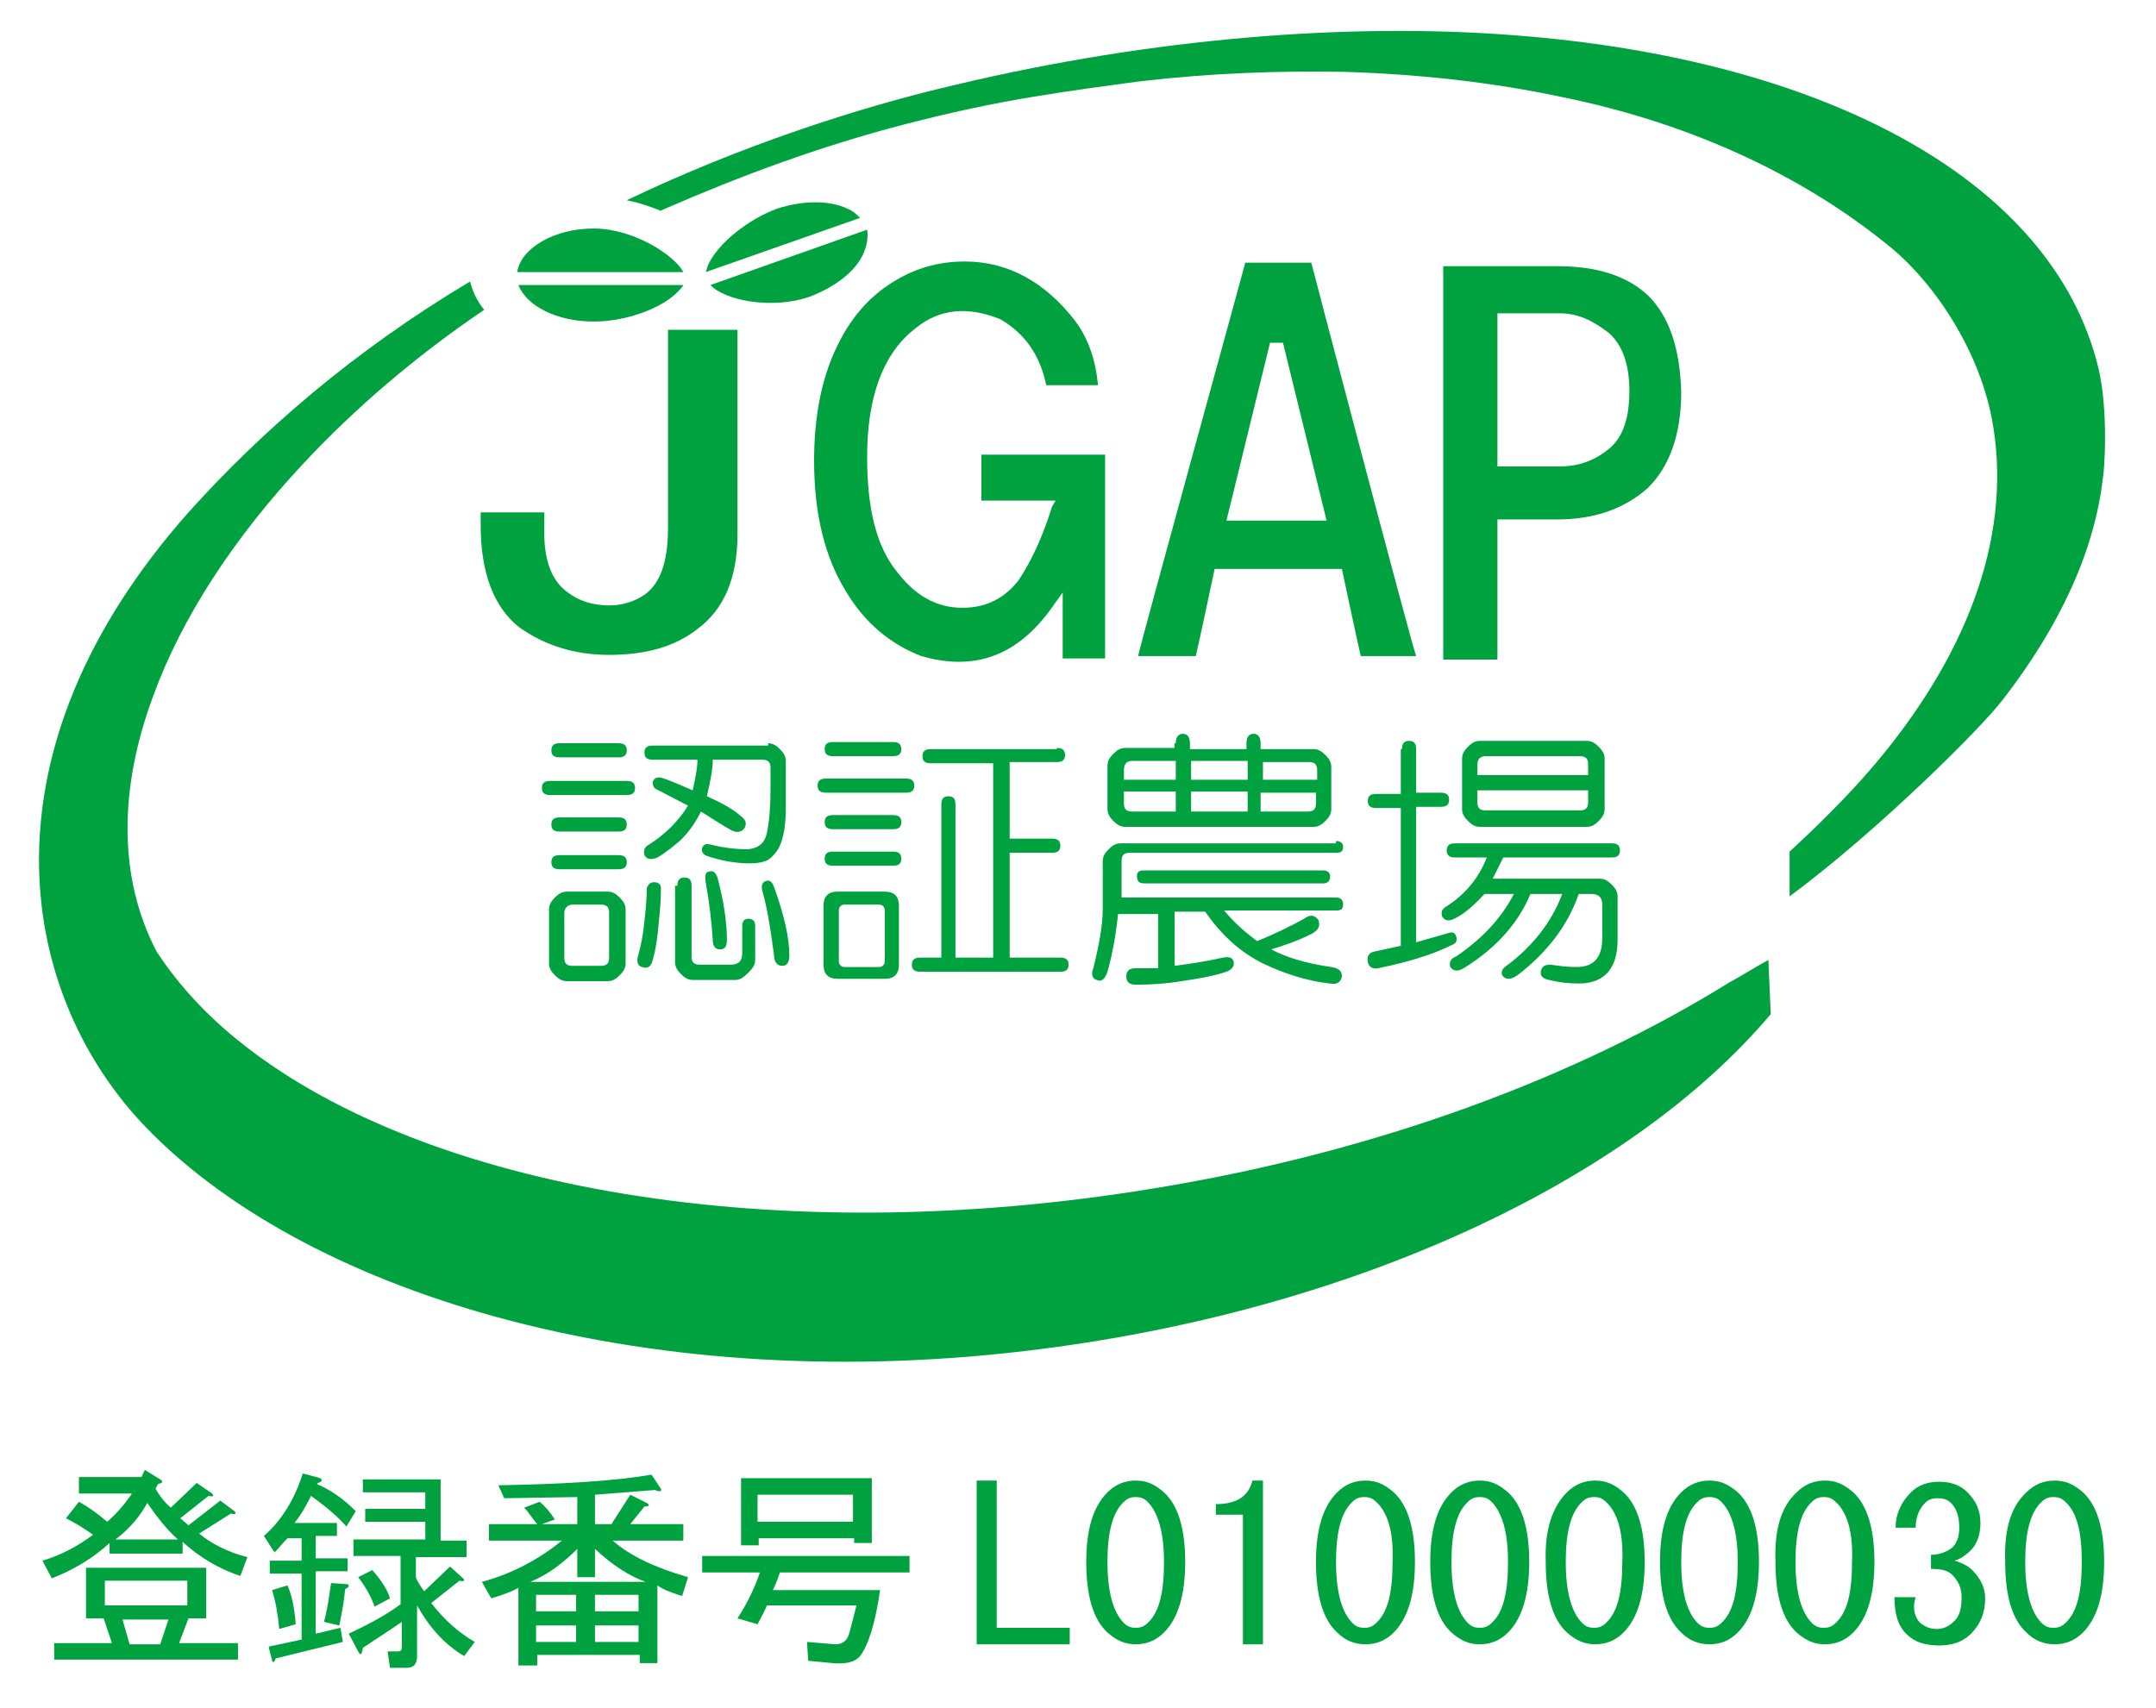
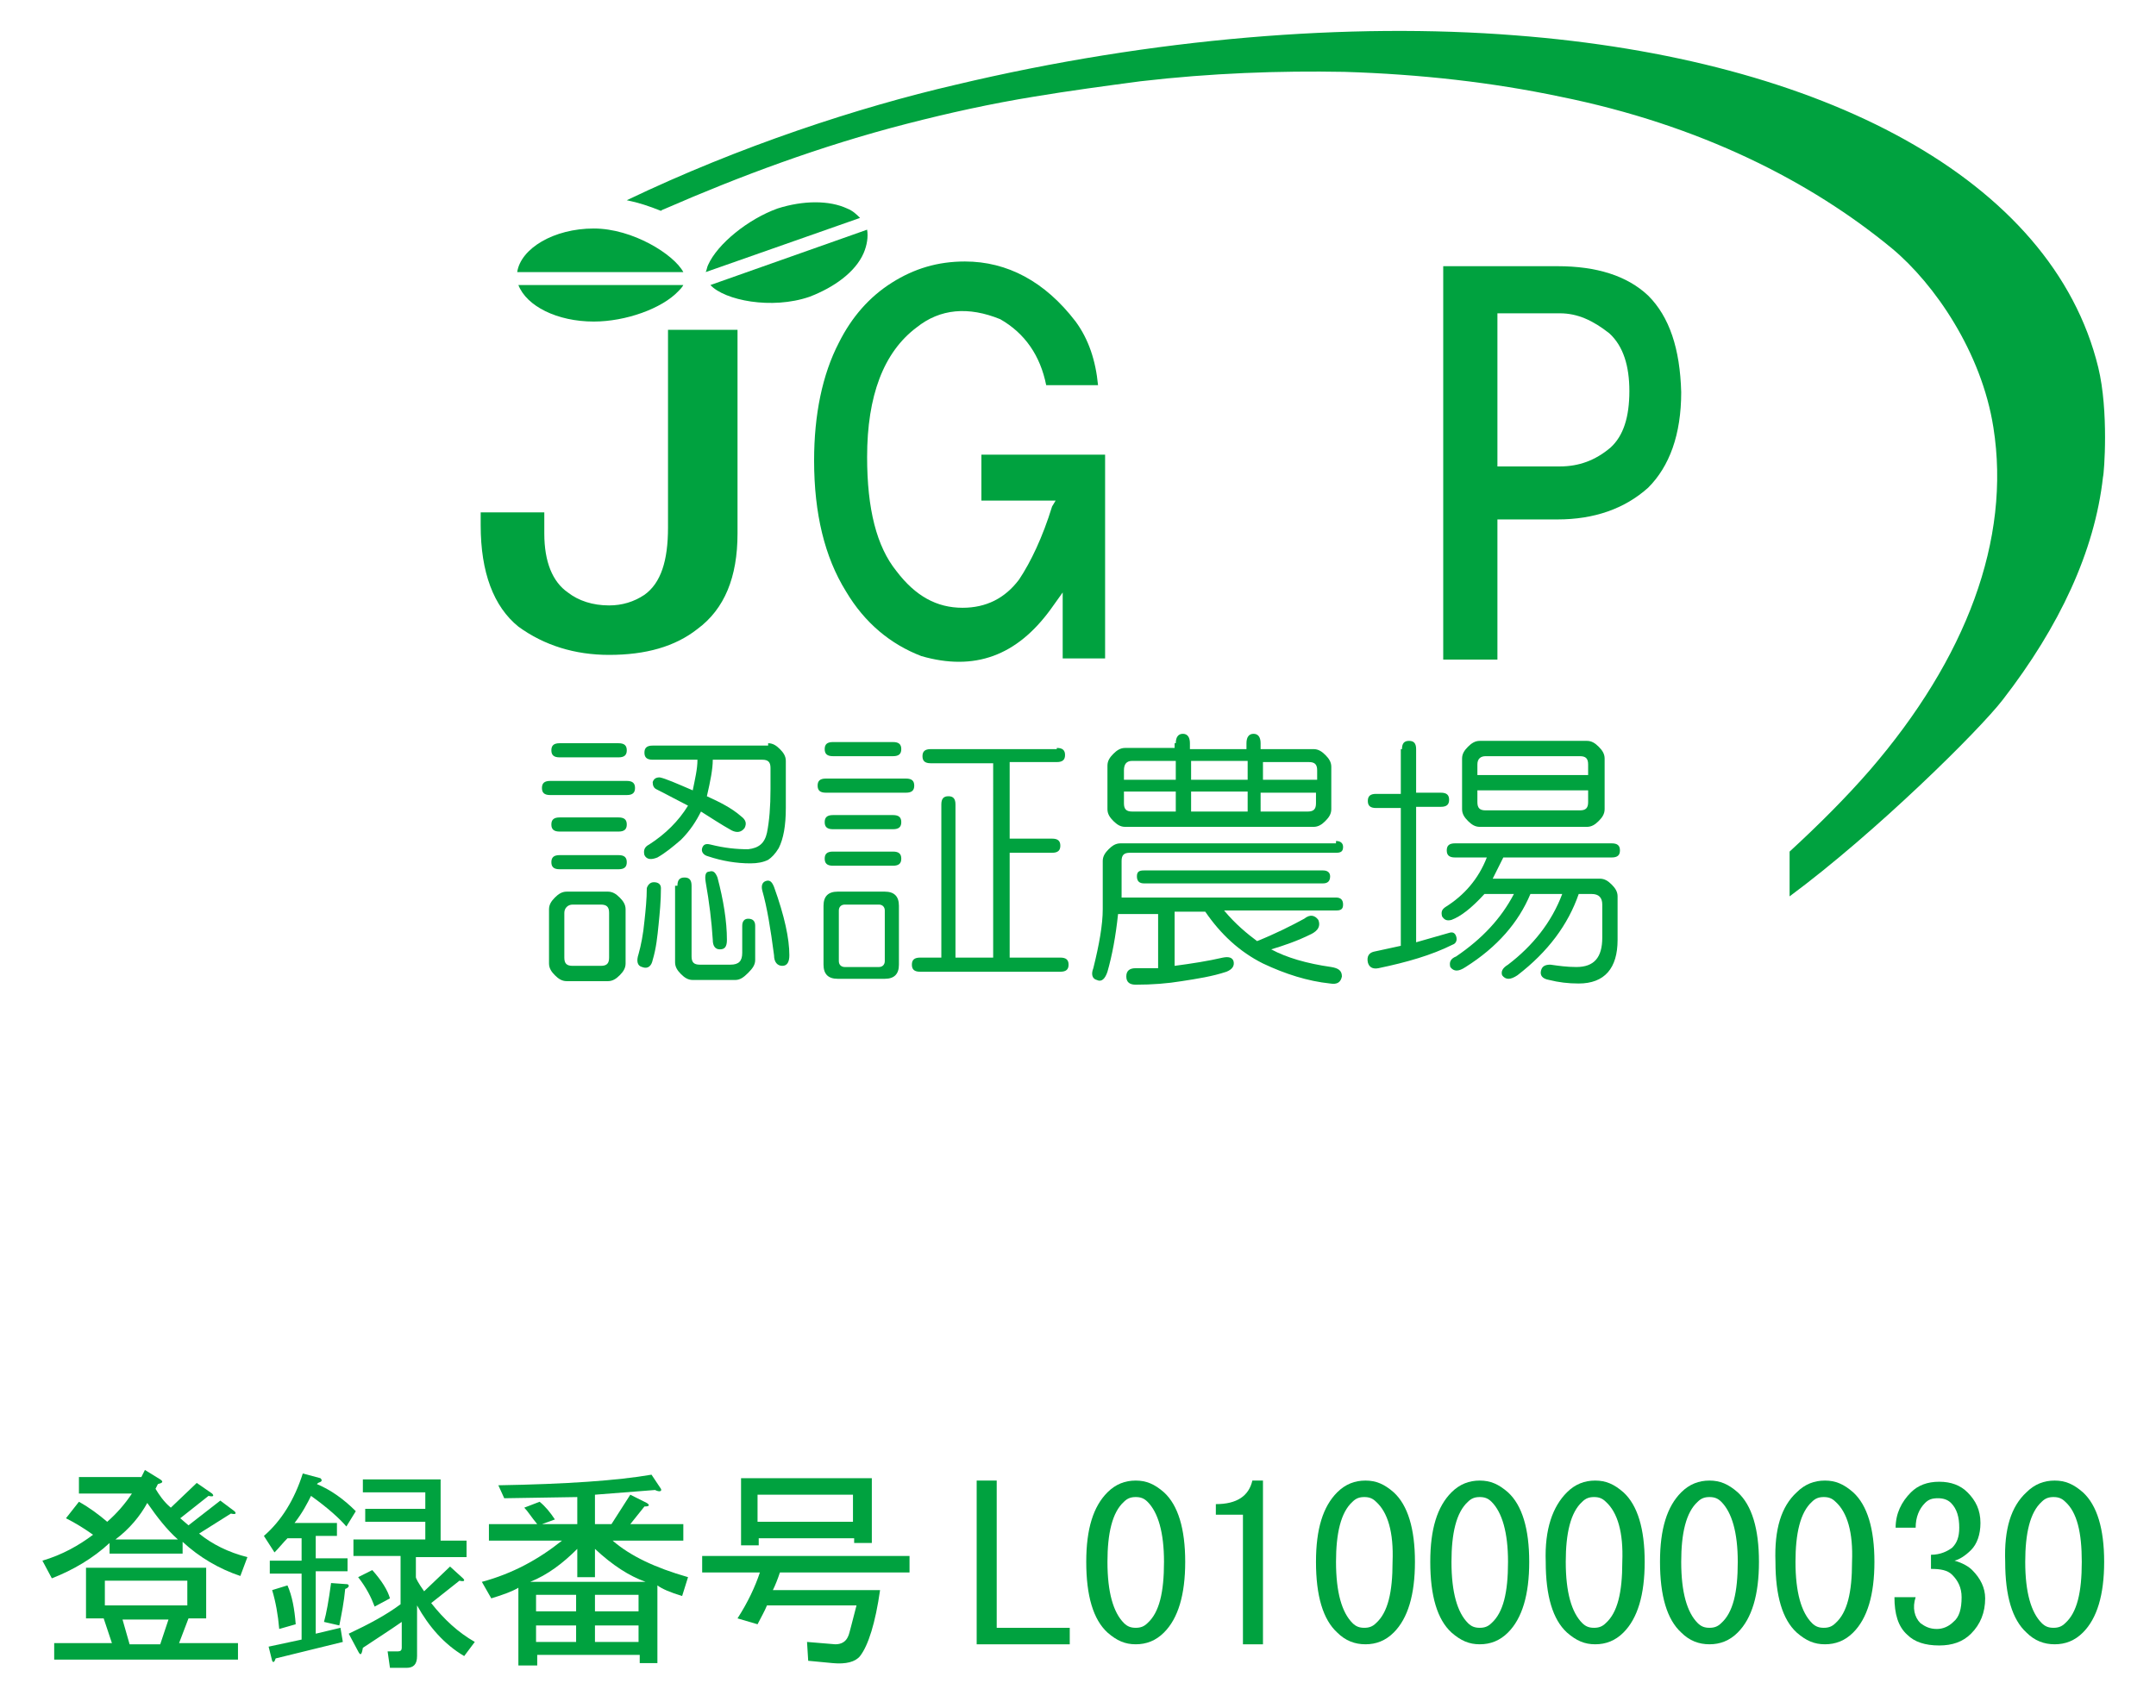
<svg xmlns="http://www.w3.org/2000/svg" version="1.1" id="_x3C_レイヤー_x3E_" x="0px" y="0px" viewBox="0 0 183 145" style="enable-background:new 0 0 183 145;" xml:space="preserve">
  <style type="text/css">
	.st0{fill:#00A23F;}
</style>
  <g>
    <path class="st0" d="M13.2,126.4c0.3,0.5,0.7,1.1,1.3,1.6l2.2-2.1l1.3,0.9c0.2,0.2,0.1,0.3-0.3,0.2l-2.4,1.9l0.7,0.6l2.7-2.1   l1.2,0.9c0.2,0.2,0.1,0.3-0.3,0.2l-2.7,1.7c1.1,0.9,2.5,1.6,4.1,2l-0.6,1.6c-1.8-0.6-3.5-1.6-4.9-2.9v1H9.3v-0.9   c-1.4,1.3-3.1,2.3-4.9,3l-0.8-1.5c1.7-0.5,3.1-1.3,4.3-2.2c-0.7-0.5-1.5-1-2.3-1.4l1.1-1.4c0.9,0.5,1.7,1.1,2.4,1.7   c0.8-0.7,1.5-1.5,2.1-2.4H6.7v-1.4H12l0.3-0.6l1.3,0.8c0.3,0.2,0.2,0.3-0.2,0.4L13.2,126.4z M17.5,133.1v4.3h-1.5l-0.8,2.1h5v1.4   H4.6v-1.4h4.9l-0.7-2.1H7.3v-4.3H17.5z M15.9,136.3v-2.1H8.9v2.1H15.9z M15.1,130.7c-0.9-0.8-1.7-1.8-2.6-3.1   c-0.6,1.1-1.5,2.2-2.7,3.1H15.1z M14.3,137.5h-3.9l0.6,2.1h2.6L14.3,137.5z" />
    <path class="st0" d="M22.8,139.8l2.8-0.6v-5.6h-2.7v-1.1h2.7v-1.9h-1.2c-0.4,0.4-0.7,0.8-1.1,1.2l-0.9-1.4c1.5-1.3,2.6-3.1,3.3-5.3   l1.5,0.4c0.2,0.2,0.1,0.3-0.2,0.4l-0.1,0.1c1.2,0.5,2.3,1.3,3.3,2.3l-0.8,1.3c-0.6-0.7-1.6-1.6-3-2.6c-0.3,0.6-0.7,1.4-1.4,2.3h3.6   v1.1h-1.8v1.9h2.7v1.1h-2.7v5.3l2.1-0.5l0.2,1.2l-5.7,1.4c-0.1,0.3-0.2,0.4-0.3,0.2L22.8,139.8z M23.7,138.3   c-0.1-1.2-0.3-2.3-0.6-3.3l1.3-0.4c0.4,0.9,0.6,2,0.7,3.3L23.7,138.3z M28.8,138l-1.3-0.3c0.2-0.7,0.4-1.8,0.6-3.3l1.4,0.1   c0.2,0.1,0.1,0.3-0.2,0.4C29.2,136,29,137,28.8,138z M36.6,136.1c1.1,1.4,2.3,2.5,3.7,3.3l-0.9,1.2c-1.7-1-3-2.5-4-4.3v4.3   c0,0.7-0.3,1-0.9,1h-1.4l-0.2-1.4h0.9c0.2,0,0.3-0.1,0.3-0.3v-2.2c-1,0.7-2.1,1.4-3.3,2.2c-0.1,0.6-0.2,0.7-0.4,0.3l-0.8-1.5   c1.7-0.8,3.2-1.6,4.4-2.5v-4.1h-4v-1.4h6.1v-1.5h-5.1v-1.1h5.1v-1.4h-5.3v-1.1h6.6v5.2h2.2v1.4h-4.3v1.7c0,0.1,0.2,0.5,0.7,1.2   l2.2-2.1l1.1,1c0.2,0.2,0.1,0.3-0.3,0.2L36.6,136.1z M31.8,136.4c-0.3-0.8-0.7-1.6-1.4-2.5l1.2-0.6c0.8,0.9,1.3,1.7,1.5,2.4   L31.8,136.4z" />
    <path class="st0" d="M58.4,133.9l-0.5,1.6c-1-0.3-1.7-0.6-2.1-0.9v6.6h-1.5v-0.7h-8.7v0.9H44v-6.6c-0.5,0.3-1.3,0.6-2.3,0.9   l-0.8-1.4c2.6-0.7,4.8-1.9,6.8-3.5h-6.2v-1.4h4.1c-0.5-0.6-0.8-1.1-1.1-1.4l1.3-0.5c0.5,0.4,0.9,0.9,1.3,1.5l-1.1,0.4h3v-2.3   l-6.2,0.1l-0.5-1.1c5.8-0.1,10.1-0.4,13-0.9l0.8,1.2c0.1,0.2-0.1,0.3-0.5,0.1l-5.1,0.4v2.5h1.4l1.6-2.5l1.4,0.7   c0.3,0.2,0.2,0.3-0.2,0.3l-1.2,1.5H58v1.4h-6C53.5,132.1,55.6,133.1,58.4,133.9z M54.8,134.3c-1.4-0.5-2.8-1.4-4.3-2.8v2.4h-1.5   v-2.4c-1.2,1.2-2.5,2.2-4,2.8H54.8z M48.9,136.8v-1.4h-3.4v1.4H48.9z M48.9,138h-3.4v1.4h3.4V138z M54.2,136.8v-1.4h-3.7v1.4H54.2z    M54.2,139.4V138h-3.7v1.4H54.2z" />
    <path class="st0" d="M62.6,137.4c0.9-1.4,1.5-2.7,1.9-3.9h-4.9v-1.4h17.6v1.4h-11c-0.2,0.6-0.4,1.1-0.6,1.5h9.1   c-0.4,2.8-1,4.7-1.7,5.6c-0.4,0.5-1.2,0.7-2.3,0.6l-2.1-0.2l-0.1-1.6l2.4,0.2c0.5,0,0.9-0.2,1.1-0.7c0.1-0.2,0.3-1.1,0.7-2.6h-7.6   c-0.2,0.5-0.5,1-0.8,1.6L62.6,137.4z M72.5,131.1v-0.5h-8.1v0.6h-1.5v-5.7H74v5.5H72.5z M64.3,126.9v2.3h8.1v-2.3H64.3z" />
  </g>
  <g>
    <path class="st0" d="M82.8,125.7h1.8v12.5h6.2v1.4h-7.9V125.7z" />
    <path class="st0" d="M94,126.7c0.7-0.7,1.5-1,2.4-1c0.9,0,1.6,0.3,2.4,1c1.2,1.1,1.8,3.1,1.8,5.9c0,2.8-0.6,4.8-1.8,6   c-0.7,0.7-1.5,1-2.4,1c-0.9,0-1.6-0.3-2.4-1c-1.2-1.1-1.8-3.1-1.8-6C92.2,129.8,92.8,127.9,94,126.7z M97.4,127.5   c-0.3-0.3-0.6-0.4-1-0.4c-0.4,0-0.7,0.1-1,0.4c-1,0.9-1.4,2.7-1.4,5.1c0,2.6,0.5,4.3,1.4,5.2c0.3,0.3,0.6,0.4,1,0.4   c0.4,0,0.7-0.1,1-0.4c1-0.9,1.4-2.6,1.4-5.2C98.8,130.1,98.3,128.4,97.4,127.5z" />
    <path class="st0" d="M105.5,139.6v-5.5v-5.5h-2.3v-0.9c1.8,0,2.8-0.7,3.1-2h0.9v13.9H105.5z" />
    <path class="st0" d="M113.5,126.7c0.7-0.7,1.5-1,2.4-1c0.9,0,1.6,0.3,2.4,1c1.2,1.1,1.8,3.1,1.8,5.9c0,2.8-0.6,4.8-1.8,6   c-0.7,0.7-1.5,1-2.4,1c-0.9,0-1.7-0.3-2.4-1c-1.2-1.1-1.8-3.1-1.8-6C111.7,129.8,112.3,127.9,113.5,126.7z M116.8,127.5   c-0.3-0.3-0.6-0.4-1-0.4c-0.4,0-0.7,0.1-1,0.4c-1,0.9-1.4,2.7-1.4,5.1c0,2.6,0.5,4.3,1.4,5.2c0.3,0.3,0.6,0.4,1,0.4   c0.4,0,0.7-0.1,1-0.4c1-0.9,1.4-2.6,1.4-5.2C118.3,130.1,117.8,128.4,116.8,127.5z" />
    <path class="st0" d="M123.2,126.7c0.7-0.7,1.5-1,2.4-1c0.9,0,1.6,0.3,2.4,1c1.2,1.1,1.8,3.1,1.8,5.9c0,2.8-0.6,4.8-1.8,6   c-0.7,0.7-1.5,1-2.4,1c-0.9,0-1.6-0.3-2.4-1c-1.2-1.1-1.8-3.1-1.8-6C121.4,129.8,122,127.9,123.2,126.7z M126.6,127.5   c-0.3-0.3-0.6-0.4-1-0.4c-0.4,0-0.7,0.1-1,0.4c-1,0.9-1.4,2.7-1.4,5.1c0,2.6,0.5,4.3,1.4,5.2c0.3,0.3,0.6,0.4,1,0.4   c0.4,0,0.7-0.1,1-0.4c1-0.9,1.4-2.6,1.4-5.2C128,130.1,127.5,128.4,126.6,127.5z" />
    <path class="st0" d="M133,126.7c0.7-0.7,1.5-1,2.4-1c0.9,0,1.6,0.3,2.4,1c1.2,1.1,1.8,3.1,1.8,5.9c0,2.8-0.6,4.8-1.8,6   c-0.7,0.7-1.5,1-2.4,1c-0.9,0-1.6-0.3-2.4-1c-1.2-1.1-1.8-3.1-1.8-6C131.1,129.8,131.8,127.9,133,126.7z M136.3,127.5   c-0.3-0.3-0.6-0.4-1-0.4c-0.4,0-0.7,0.1-1,0.4c-1,0.9-1.4,2.7-1.4,5.1c0,2.6,0.5,4.3,1.4,5.2c0.3,0.3,0.6,0.4,1,0.4   c0.4,0,0.7-0.1,1-0.4c1-0.9,1.4-2.6,1.4-5.2C137.8,130.1,137.3,128.4,136.3,127.5z" />
    <path class="st0" d="M142.7,126.7c0.7-0.7,1.5-1,2.4-1c0.9,0,1.6,0.3,2.4,1c1.2,1.1,1.8,3.1,1.8,5.9c0,2.8-0.6,4.8-1.8,6   c-0.7,0.7-1.5,1-2.4,1c-0.9,0-1.7-0.3-2.4-1c-1.2-1.1-1.8-3.1-1.8-6C140.9,129.8,141.5,127.9,142.7,126.7z M146.1,127.5   c-0.3-0.3-0.6-0.4-1-0.4c-0.4,0-0.7,0.1-1,0.4c-1,0.9-1.4,2.7-1.4,5.1c0,2.6,0.5,4.3,1.4,5.2c0.3,0.3,0.6,0.4,1,0.4   c0.4,0,0.7-0.1,1-0.4c1-0.9,1.4-2.6,1.4-5.2C147.5,130.1,147,128.4,146.1,127.5z" />
    <path class="st0" d="M152.5,126.7c0.7-0.7,1.5-1,2.4-1c0.9,0,1.6,0.3,2.4,1c1.2,1.1,1.8,3.1,1.8,5.9c0,2.8-0.6,4.8-1.8,6   c-0.7,0.7-1.5,1-2.4,1c-0.9,0-1.6-0.3-2.4-1c-1.2-1.1-1.8-3.1-1.8-6C150.6,129.8,151.2,127.9,152.5,126.7z M155.8,127.5   c-0.3-0.3-0.6-0.4-1-0.4c-0.4,0-0.7,0.1-1,0.4c-1,0.9-1.4,2.7-1.4,5.1c0,2.6,0.5,4.3,1.4,5.2c0.3,0.3,0.6,0.4,1,0.4   c0.4,0,0.7-0.1,1-0.4c1-0.9,1.4-2.6,1.4-5.2C157.3,130.1,156.8,128.4,155.8,127.5z" />
    <path class="st0" d="M163,137.8c0.4,0.3,0.8,0.5,1.4,0.5c0.5,0,1-0.2,1.4-0.6c0.5-0.4,0.7-1.1,0.7-2.1c0-0.8-0.3-1.4-0.8-1.9   c-0.4-0.4-1-0.5-1.8-0.5v-1.2c0.8,0,1.4-0.3,1.8-0.6c0.4-0.4,0.6-0.9,0.6-1.7c0-0.9-0.2-1.6-0.7-2.1c-0.3-0.3-0.7-0.4-1.1-0.4   c-0.5,0-0.8,0.1-1.1,0.4c-0.5,0.5-0.8,1.2-0.8,2.1h-1.7c0-1.2,0.5-2.2,1.3-3c0.6-0.6,1.4-0.9,2.4-0.9c1,0,1.8,0.3,2.4,0.9   c0.7,0.7,1.1,1.5,1.1,2.6c0,1-0.3,1.8-0.8,2.3c-0.5,0.5-1,0.8-1.4,0.9c0.7,0.2,1.2,0.5,1.5,0.8c0.7,0.7,1.1,1.5,1.1,2.4   c0,1.2-0.4,2.2-1.2,3c-0.7,0.7-1.6,1-2.7,1c-1.2,0-2.1-0.3-2.7-0.9c-0.8-0.7-1.1-1.8-1.1-3.2h1.8   C162.3,136.5,162.5,137.3,163,137.8z" />
    <path class="st0" d="M172,126.7c0.7-0.7,1.5-1,2.4-1c0.9,0,1.6,0.3,2.4,1c1.2,1.1,1.8,3.1,1.8,5.9c0,2.8-0.6,4.8-1.8,6   c-0.7,0.7-1.5,1-2.4,1c-0.9,0-1.7-0.3-2.4-1c-1.2-1.1-1.8-3.1-1.8-6C170.1,129.8,170.7,127.9,172,126.7z M175.3,127.5   c-0.3-0.3-0.6-0.4-1-0.4c-0.4,0-0.7,0.1-1,0.4c-1,0.9-1.4,2.7-1.4,5.1c0,2.6,0.5,4.3,1.4,5.2c0.3,0.3,0.6,0.4,1,0.4   c0.4,0,0.7-0.1,1-0.4c1-0.9,1.4-2.6,1.4-5.2C176.7,130.1,176.3,128.4,175.3,127.5z" />
  </g>
  <g>
    <g>
      <path class="st0" d="M54.7,50.5c-0.9,0.6-1.9,0.9-3,0.9c-1.4,0-2.6-0.4-3.5-1.1c-1.3-0.9-2-2.6-2-5c0,0,0-1.1,0-1.8    c-0.9,0-4.6,0-5.4,0c0,0.5,0,1.1,0,1.1c0,4,1.1,6.9,3.2,8.6c2.2,1.6,4.8,2.4,7.7,2.4c3.1,0,5.6-0.7,7.5-2.2    c2.3-1.7,3.4-4.4,3.4-8.1c0,0,0-16.2,0-17.3c-0.9,0-5,0-5.9,0c0,1.1,0,16.8,0,16.8C56.7,47.6,56.1,49.5,54.7,50.5z" />
      <path class="st0" d="M89.3,43c-0.8,2.6-1.8,4.7-2.8,6.2c-1.2,1.6-2.8,2.4-4.8,2.4c-2.2,0-4-1-5.6-3.1c-1.7-2.1-2.5-5.3-2.5-9.7    c0-5.2,1.4-8.9,4.2-11c2-1.6,4.4-1.8,7.1-0.7c2.1,1.2,3.4,3.1,3.9,5.6c0.7,0,3.4,0,4.4,0c-0.2-2.1-0.8-3.9-1.9-5.4    c-2.6-3.4-5.8-5.1-9.4-5.1c-2.3,0-4.3,0.6-6.2,1.8c-1.9,1.2-3.4,2.9-4.5,5.1c-1.4,2.7-2.1,6.1-2.1,10c0,4.5,0.9,8.2,2.7,11.1    c1.6,2.7,3.8,4.5,6.4,5.5c4.5,1.3,8.1,0,11-4l1-1.4c0,0,0,4.7,0,5.6c0.8,0,2.8,0,3.6,0c0-1,0-16.3,0-17.3c-1,0-9.5,0-10.5,0    c0,0.8,0,3.1,0,3.9c0.9,0,6.3,0,6.3,0L89.3,43z" />
-       <path class="st0" d="M111.3,22.3c-0.7,0-4.9,0-5.6,0c-0.2,0.8-8.8,32-9.1,33.4c1.1,0,4.2,0,4.9,0c0.2-0.8,1.6-7.4,1.6-7.4h10.8    c0,0,1.4,6.6,1.6,7.4c0.7,0,3.7,0,4.7,0C119.7,54.3,111.5,23.1,111.3,22.3z M104.1,44.2l3.7-15.1h1.1l3.7,15.1H104.1z" />
      <path class="st0" d="M139.9,25.1c-1.8-1.7-4.4-2.5-7.7-2.5c0,0-8.6,0-9.7,0c0,1.1,0,32.3,0,33.4c0.8,0,3.7,0,4.6,0    c0-1,0-11.9,0-11.9h5.1c3.1,0,5.7-0.9,7.7-2.7c1.8-1.8,2.8-4.5,2.8-8.1C142.6,29.6,141.7,26.9,139.9,25.1z M136.7,38    c-1.3,1.1-2.7,1.6-4.3,1.6h-5.3V26.6h0.6h4.7c1.5,0,2.8,0.6,4.2,1.7c1.2,1.1,1.7,2.8,1.7,4.9C138.3,35.4,137.8,37,136.7,38z" />
      <path class="st0" d="M50.4,27.3c2.7,0,5.8-1.1,7.2-2.6c0.1-0.1,0.3-0.3,0.4-0.5H44C44.7,26,47.3,27.3,50.4,27.3z" />
      <path class="st0" d="M50.4,19.4c-3.4,0-6.2,1.7-6.5,3.7H58C57.2,21.6,53.7,19.4,50.4,19.4z" />
      <path class="st0" d="M68.7,25.2c2.1-0.8,3.9-2.1,4.6-3.7c0.3-0.7,0.4-1.4,0.3-2l-13.3,4.7C61.5,25.5,65.5,26.3,68.7,25.2z" />
      <path class="st0" d="M71.9,17.7c-1.5-0.7-3.7-0.7-5.9,0c-2.5,0.9-5.1,3-5.9,4.8c-0.1,0.2-0.1,0.4-0.2,0.6L73,18.5    C72.7,18.2,72.4,17.9,71.9,17.7z" />
    </g>
    <g>
      <path class="st0" d="M53.2,66.3c0.5,0,0.7,0.2,0.7,0.6c0,0.4-0.2,0.6-0.7,0.6h-6.5c-0.5,0-0.7-0.2-0.7-0.6c0-0.4,0.2-0.6,0.7-0.6    H53.2z M51.6,75.7c0.4,0,0.7,0.2,1,0.5c0.3,0.3,0.5,0.6,0.5,1v4.6c0,0.4-0.2,0.7-0.5,1c-0.3,0.3-0.6,0.5-1,0.5h-3.5    c-0.4,0-0.7-0.2-1-0.5c-0.3-0.3-0.5-0.6-0.5-1v-4.6c0-0.4,0.2-0.7,0.5-1c0.3-0.3,0.6-0.5,1-0.5H51.6z M52.5,63.1    c0.5,0,0.7,0.2,0.7,0.6c0,0.4-0.2,0.6-0.7,0.6h-5c-0.5,0-0.7-0.2-0.7-0.6c0-0.4,0.2-0.6,0.7-0.6H52.5z M52.5,69.4    c0.5,0,0.7,0.2,0.7,0.6c0,0.4-0.2,0.6-0.7,0.6h-5c-0.5,0-0.7-0.2-0.7-0.6c0-0.4,0.2-0.6,0.7-0.6H52.5z M52.5,72.6    c0.5,0,0.7,0.2,0.7,0.6c0,0.4-0.2,0.6-0.7,0.6h-5c-0.5,0-0.7-0.2-0.7-0.6c0-0.4,0.2-0.6,0.7-0.6H52.5z M47.9,77.5v3.8    c0,0.5,0.2,0.7,0.7,0.7H51c0.5,0,0.7-0.2,0.7-0.7v-3.8c0-0.5-0.2-0.7-0.7-0.7h-2.4C48.2,76.8,47.9,77.1,47.9,77.5z M55.5,74.9    c0.4,0,0.6,0.2,0.6,0.5c0,1.1-0.1,2.1-0.2,3.1c-0.1,1-0.2,2-0.5,3c-0.1,0.5-0.4,0.8-0.9,0.6c-0.4-0.1-0.5-0.5-0.3-1.1    c0.2-0.7,0.4-1.7,0.5-2.8c0.1-0.9,0.2-1.9,0.2-2.8C55,75.1,55.2,74.9,55.5,74.9z M65.2,63.1c0.4,0,0.7,0.2,1,0.5    c0.3,0.3,0.5,0.6,0.5,1v4c0,1.5-0.2,2.6-0.6,3.4c-0.3,0.5-0.6,0.8-0.9,1c-0.4,0.2-0.9,0.3-1.5,0.3c-1.2,0-2.4-0.2-3.6-0.6    c-0.4-0.1-0.6-0.4-0.5-0.7c0.1-0.3,0.3-0.4,0.7-0.3c1.2,0.3,2.2,0.4,3.2,0.4c0.9-0.1,1.4-0.5,1.6-1.4c0.2-1,0.3-2.2,0.3-3.7v-1.8    c0-0.5-0.2-0.7-0.7-0.7h-4.2c0,0.8-0.2,1.8-0.5,3.1c1.1,0.5,2.1,1,2.9,1.7c0.4,0.3,0.5,0.6,0.3,1c-0.3,0.4-0.7,0.4-1.1,0.2    c-0.9-0.5-1.8-1.1-2.6-1.6c-0.4,0.8-0.9,1.6-1.7,2.4c-0.7,0.6-1.3,1.1-2,1.5c-0.5,0.2-0.9,0.2-1.1-0.2c-0.1-0.4,0-0.7,0.4-0.9    c1.4-0.9,2.5-2,3.3-3.3c-0.8-0.4-1.7-0.9-2.7-1.4c-0.2-0.1-0.3-0.3-0.3-0.6c0.1-0.3,0.3-0.4,0.6-0.4c0.5,0.1,1.4,0.5,2.8,1.1    c0.2-1,0.4-1.8,0.4-2.6h-3.8c-0.5,0-0.7-0.2-0.7-0.6c0-0.4,0.2-0.6,0.7-0.6H65.2z M57.5,75.2c0-0.5,0.2-0.7,0.6-0.7    c0.4,0,0.6,0.2,0.6,0.7v6c0,0.5,0.2,0.7,0.7,0.7H62c0.7,0,1-0.3,1-1v-2.3c0-0.4,0.2-0.6,0.5-0.6c0.4,0,0.6,0.2,0.6,0.6v2.9    c0,0.4-0.2,0.7-0.6,1.1c-0.4,0.4-0.7,0.6-1.1,0.6h-3.6c-0.4,0-0.7-0.2-1-0.5c-0.3-0.3-0.5-0.6-0.5-1V75.2z M60.2,74    c0.3-0.1,0.5,0,0.7,0.5c0.5,1.9,0.8,3.7,0.8,5.3c0,0.6-0.2,0.8-0.6,0.8c-0.4,0-0.6-0.3-0.6-0.8c-0.1-1.6-0.3-3.2-0.6-4.9    C59.8,74.3,59.9,74,60.2,74z M64.7,75.6c-0.1-0.4,0-0.7,0.3-0.8c0.3-0.1,0.5,0,0.7,0.5c0.9,2.5,1.3,4.4,1.3,5.8    c0,0.6-0.2,0.9-0.6,0.9c-0.4,0-0.7-0.3-0.7-0.9C65.4,78.8,65.1,77,64.7,75.6z" />
      <path class="st0" d="M76.9,66.1c0.5,0,0.7,0.2,0.7,0.6c0,0.4-0.2,0.6-0.7,0.6h-6.8c-0.5,0-0.7-0.2-0.7-0.6c0-0.4,0.2-0.6,0.7-0.6    H76.9z M75.8,63c0.5,0,0.7,0.2,0.7,0.6s-0.2,0.6-0.7,0.6h-5.1c-0.5,0-0.7-0.2-0.7-0.6s0.2-0.6,0.7-0.6H75.8z M75.8,69.2    c0.5,0,0.7,0.2,0.7,0.6c0,0.4-0.2,0.6-0.7,0.6h-5.1c-0.5,0-0.7-0.2-0.7-0.6c0-0.4,0.2-0.6,0.7-0.6H75.8z M75.8,72.3    c0.5,0,0.7,0.2,0.7,0.6c0,0.4-0.2,0.6-0.7,0.6h-5.1c-0.5,0-0.7-0.2-0.7-0.6c0-0.4,0.2-0.6,0.7-0.6H75.8z M75.1,75.7    c0.8,0,1.2,0.4,1.2,1.2v5c0,0.8-0.4,1.2-1.2,1.2h-4c-0.8,0-1.2-0.4-1.2-1.2v-5c0-0.8,0.4-1.2,1.2-1.2H75.1z M71.2,77.3v4.3    c0,0.3,0.2,0.5,0.5,0.5h2.9c0.3,0,0.5-0.2,0.5-0.5v-4.3c0-0.3-0.2-0.5-0.5-0.5h-2.9C71.4,76.8,71.2,77,71.2,77.3z M89.7,63.5    c0.5,0,0.7,0.2,0.7,0.6c0,0.4-0.2,0.6-0.7,0.6h-4v6.5h3.6c0.5,0,0.7,0.2,0.7,0.6c0,0.4-0.2,0.6-0.7,0.6h-3.6v8.9H90    c0.5,0,0.7,0.2,0.7,0.6c0,0.4-0.2,0.6-0.7,0.6H78.1c-0.5,0-0.7-0.2-0.7-0.6c0-0.4,0.2-0.6,0.7-0.6h1.8v-13c0-0.5,0.2-0.7,0.6-0.7    c0.4,0,0.6,0.2,0.6,0.7v13h3.2V64.8H79c-0.5,0-0.7-0.2-0.7-0.6c0-0.4,0.2-0.6,0.7-0.6H89.7z" />
      <path class="st0" d="M113.4,71.4c0.4,0,0.6,0.2,0.6,0.5c0,0.4-0.2,0.5-0.6,0.5H95.9c-0.5,0-0.7,0.2-0.7,0.7v3.1h18.2    c0.4,0,0.6,0.2,0.6,0.6c0,0.4-0.2,0.5-0.6,0.5h-9.5c1,1.2,2,2,2.8,2.6c1.5-0.6,2.9-1.3,4-1.9c0.5-0.4,0.9-0.3,1.2,0.1    c0.2,0.5,0,0.9-0.6,1.2c-1.2,0.6-2.4,1-3.4,1.3c1.3,0.7,3,1.2,5.1,1.5c0.6,0.1,0.9,0.3,0.9,0.8c-0.1,0.5-0.4,0.7-1,0.6    c-1.9-0.2-3.8-0.8-5.7-1.7c-2-1-3.6-2.5-4.9-4.4h-2.6V82c1.5-0.2,2.8-0.4,4.1-0.7c0.5-0.1,0.8,0,0.9,0.3c0.1,0.4-0.1,0.7-0.6,0.9    c-1.2,0.4-2.5,0.6-3.8,0.8c-1.2,0.2-2.5,0.3-3.9,0.3c-0.5,0-0.8-0.2-0.8-0.7c0-0.5,0.3-0.7,0.8-0.7h1.9v-4.6h-3.4    c-0.2,1.9-0.5,3.5-0.9,4.9c-0.2,0.6-0.5,0.9-0.9,0.7c-0.4-0.1-0.5-0.5-0.3-1c0.5-2,0.8-3.7,0.8-5v-4.1c0-0.4,0.2-0.7,0.5-1    c0.3-0.3,0.6-0.5,1-0.5H113.4z M99.8,63.1c0-0.5,0.2-0.8,0.6-0.8c0.4,0,0.6,0.3,0.6,0.8v0.5h4.8v-0.5c0-0.5,0.2-0.8,0.6-0.8    s0.6,0.3,0.6,0.8v0.5h4.5c0.4,0,0.7,0.2,1,0.5c0.3,0.3,0.5,0.6,0.5,1v3.6c0,0.4-0.2,0.7-0.5,1c-0.3,0.3-0.6,0.5-1,0.5h-16    c-0.4,0-0.7-0.2-1-0.5c-0.3-0.3-0.5-0.6-0.5-1V65c0-0.4,0.2-0.7,0.5-1c0.3-0.3,0.6-0.5,1-0.5h4.2V63.1z M95.4,65.4v0.8h4.4v-1.6    h-3.7C95.6,64.6,95.4,64.9,95.4,65.4z M95.4,68.2c0,0.5,0.2,0.7,0.7,0.7h3.7v-1.7h-4.4V68.2z M112.3,73.9c0.4,0,0.6,0.2,0.6,0.5    c0,0.4-0.2,0.6-0.6,0.6H97.1c-0.4,0-0.6-0.2-0.6-0.6c0-0.4,0.2-0.5,0.6-0.5H112.3z M101.1,66.2h4.8v-1.6h-4.8V66.2z M101.1,68.9    h4.8v-1.7h-4.8V68.9z M107.1,66.2h4.7v-0.8c0-0.5-0.2-0.7-0.7-0.7h-3.9V66.2z M107.1,68.9h3.9c0.5,0,0.7-0.2,0.7-0.7v-0.9h-4.7    V68.9z" />
      <path class="st0" d="M119,63.6c0-0.5,0.2-0.7,0.6-0.7c0.4,0,0.6,0.2,0.6,0.7v3.7h2.1c0.5,0,0.7,0.2,0.7,0.6c0,0.4-0.2,0.6-0.7,0.6    h-2.1V80l2.8-0.8c0.3-0.1,0.5,0,0.6,0.3c0.1,0.3,0,0.6-0.3,0.7c-1.8,0.9-3.9,1.5-6.3,2c-0.5,0.1-0.8-0.1-0.9-0.5    c-0.1-0.5,0.1-0.8,0.5-0.9l2.3-0.5V68.6h-2.1c-0.5,0-0.7-0.2-0.7-0.6c0-0.4,0.2-0.6,0.7-0.6h2.1V63.6z M136.8,71.6    c0.5,0,0.7,0.2,0.7,0.6c0,0.4-0.2,0.6-0.7,0.6h-9.2l-0.9,1.8h9.1c0.4,0,0.7,0.2,1,0.5c0.3,0.3,0.5,0.6,0.5,1v3.7    c0,2.4-1.1,3.7-3.3,3.7c-0.9,0-1.7-0.1-2.5-0.3c-0.6-0.1-0.8-0.4-0.7-0.8c0.1-0.4,0.4-0.5,0.8-0.5c0.7,0.1,1.4,0.2,2.2,0.2    c1.5,0,2.2-0.8,2.2-2.5v-2.8c0-0.6-0.3-0.9-0.9-0.9H134c-0.9,2.6-2.6,4.9-5.2,6.9c-0.6,0.4-1,0.4-1.3,0c-0.1-0.3,0-0.6,0.5-0.9    c2.1-1.6,3.7-3.6,4.6-6h-2.7c-1,2.4-2.8,4.5-5.5,6.2c-0.6,0.4-1,0.4-1.3,0c-0.1-0.4,0-0.7,0.5-0.9c2.2-1.5,3.8-3.2,4.9-5.3h-2.5    c-1.1,1.2-2,1.9-2.8,2.2c-0.4,0.1-0.6,0-0.8-0.3c-0.1-0.4,0-0.6,0.3-0.8c1.6-1,2.8-2.4,3.5-4.2h-2.7c-0.5,0-0.7-0.2-0.7-0.6    c0-0.4,0.2-0.6,0.7-0.6H136.8z M134.7,62.9c0.4,0,0.7,0.2,1,0.5c0.3,0.3,0.5,0.6,0.5,1v4.3c0,0.4-0.2,0.7-0.5,1    c-0.3,0.3-0.6,0.5-1,0.5h-9.1c-0.4,0-0.7-0.2-1-0.5c-0.3-0.3-0.5-0.6-0.5-1v-4.3c0-0.4,0.2-0.7,0.5-1c0.3-0.3,0.6-0.5,1-0.5H134.7    z M125.4,64.9v0.9h9.4v-0.9c0-0.5-0.2-0.7-0.7-0.7h-8C125.7,64.2,125.4,64.4,125.4,64.9z M125.4,68.1c0,0.5,0.2,0.7,0.7,0.7h8    c0.5,0,0.7-0.2,0.7-0.7v-1h-9.4V68.1z" />
    </g>
    <g>
-       <path class="st0" d="M16,43.5C-2,63.8,1.5,84,12,95.3c13.4,14.3,42.1,23.3,75,19.4c28-3.3,51.5-14.6,63.3-28.6l-0.2-4.6    c-1.1,0.6-2.2,1.3-3.3,1.9c-12.9,8-29.8,14.4-48.9,17.5c-32.2,5.3-61.6,0-77.1-12.1c-3.1-2.4-5.6-5.1-7.5-8    C10,74.5,10.1,66.9,13,59.1c2.4-6.6,6.8-13.4,12.8-19.8c4.3-4.6,9.4-9,15.3-13c-0.6-0.7-1-1.6-1.2-2.4C30,29.8,22.1,36.7,16,43.5z    " />
      <path class="st0" d="M178.1,31.2c-3.9-16-23.4-26.2-49.5-28.2c-14-1.1-30.7,0.2-47.5,4.2c-8.2,1.9-18.3,5.2-27.9,9.8    c1,0.2,1.9,0.5,2.9,0.9c0.1-0.1,0.2-0.1,0.4-0.2c6.2-2.7,13.1-5.3,20.5-7.2c3.5-0.9,7.1-1.7,10.8-2.3c3-0.5,6-0.9,9-1.3    c6-0.7,11.8-0.9,17.3-0.8c6.5,0.2,12.6,0.9,18.3,2.1c11.9,2.4,21.3,7.2,28.2,12.9c3.6,3,7.6,8.8,8.6,15.2    c1.5,9.5-2.3,19.6-10.5,29.1c-2,2.3-4.3,4.6-6.8,6.9l0,3.8c7.3-5.4,16.1-14.1,18.1-16.7c4.8-6.2,7.8-12.6,8.5-18.9    C178.6,40.2,179,34.9,178.1,31.2z" />
    </g>
  </g>
</svg>